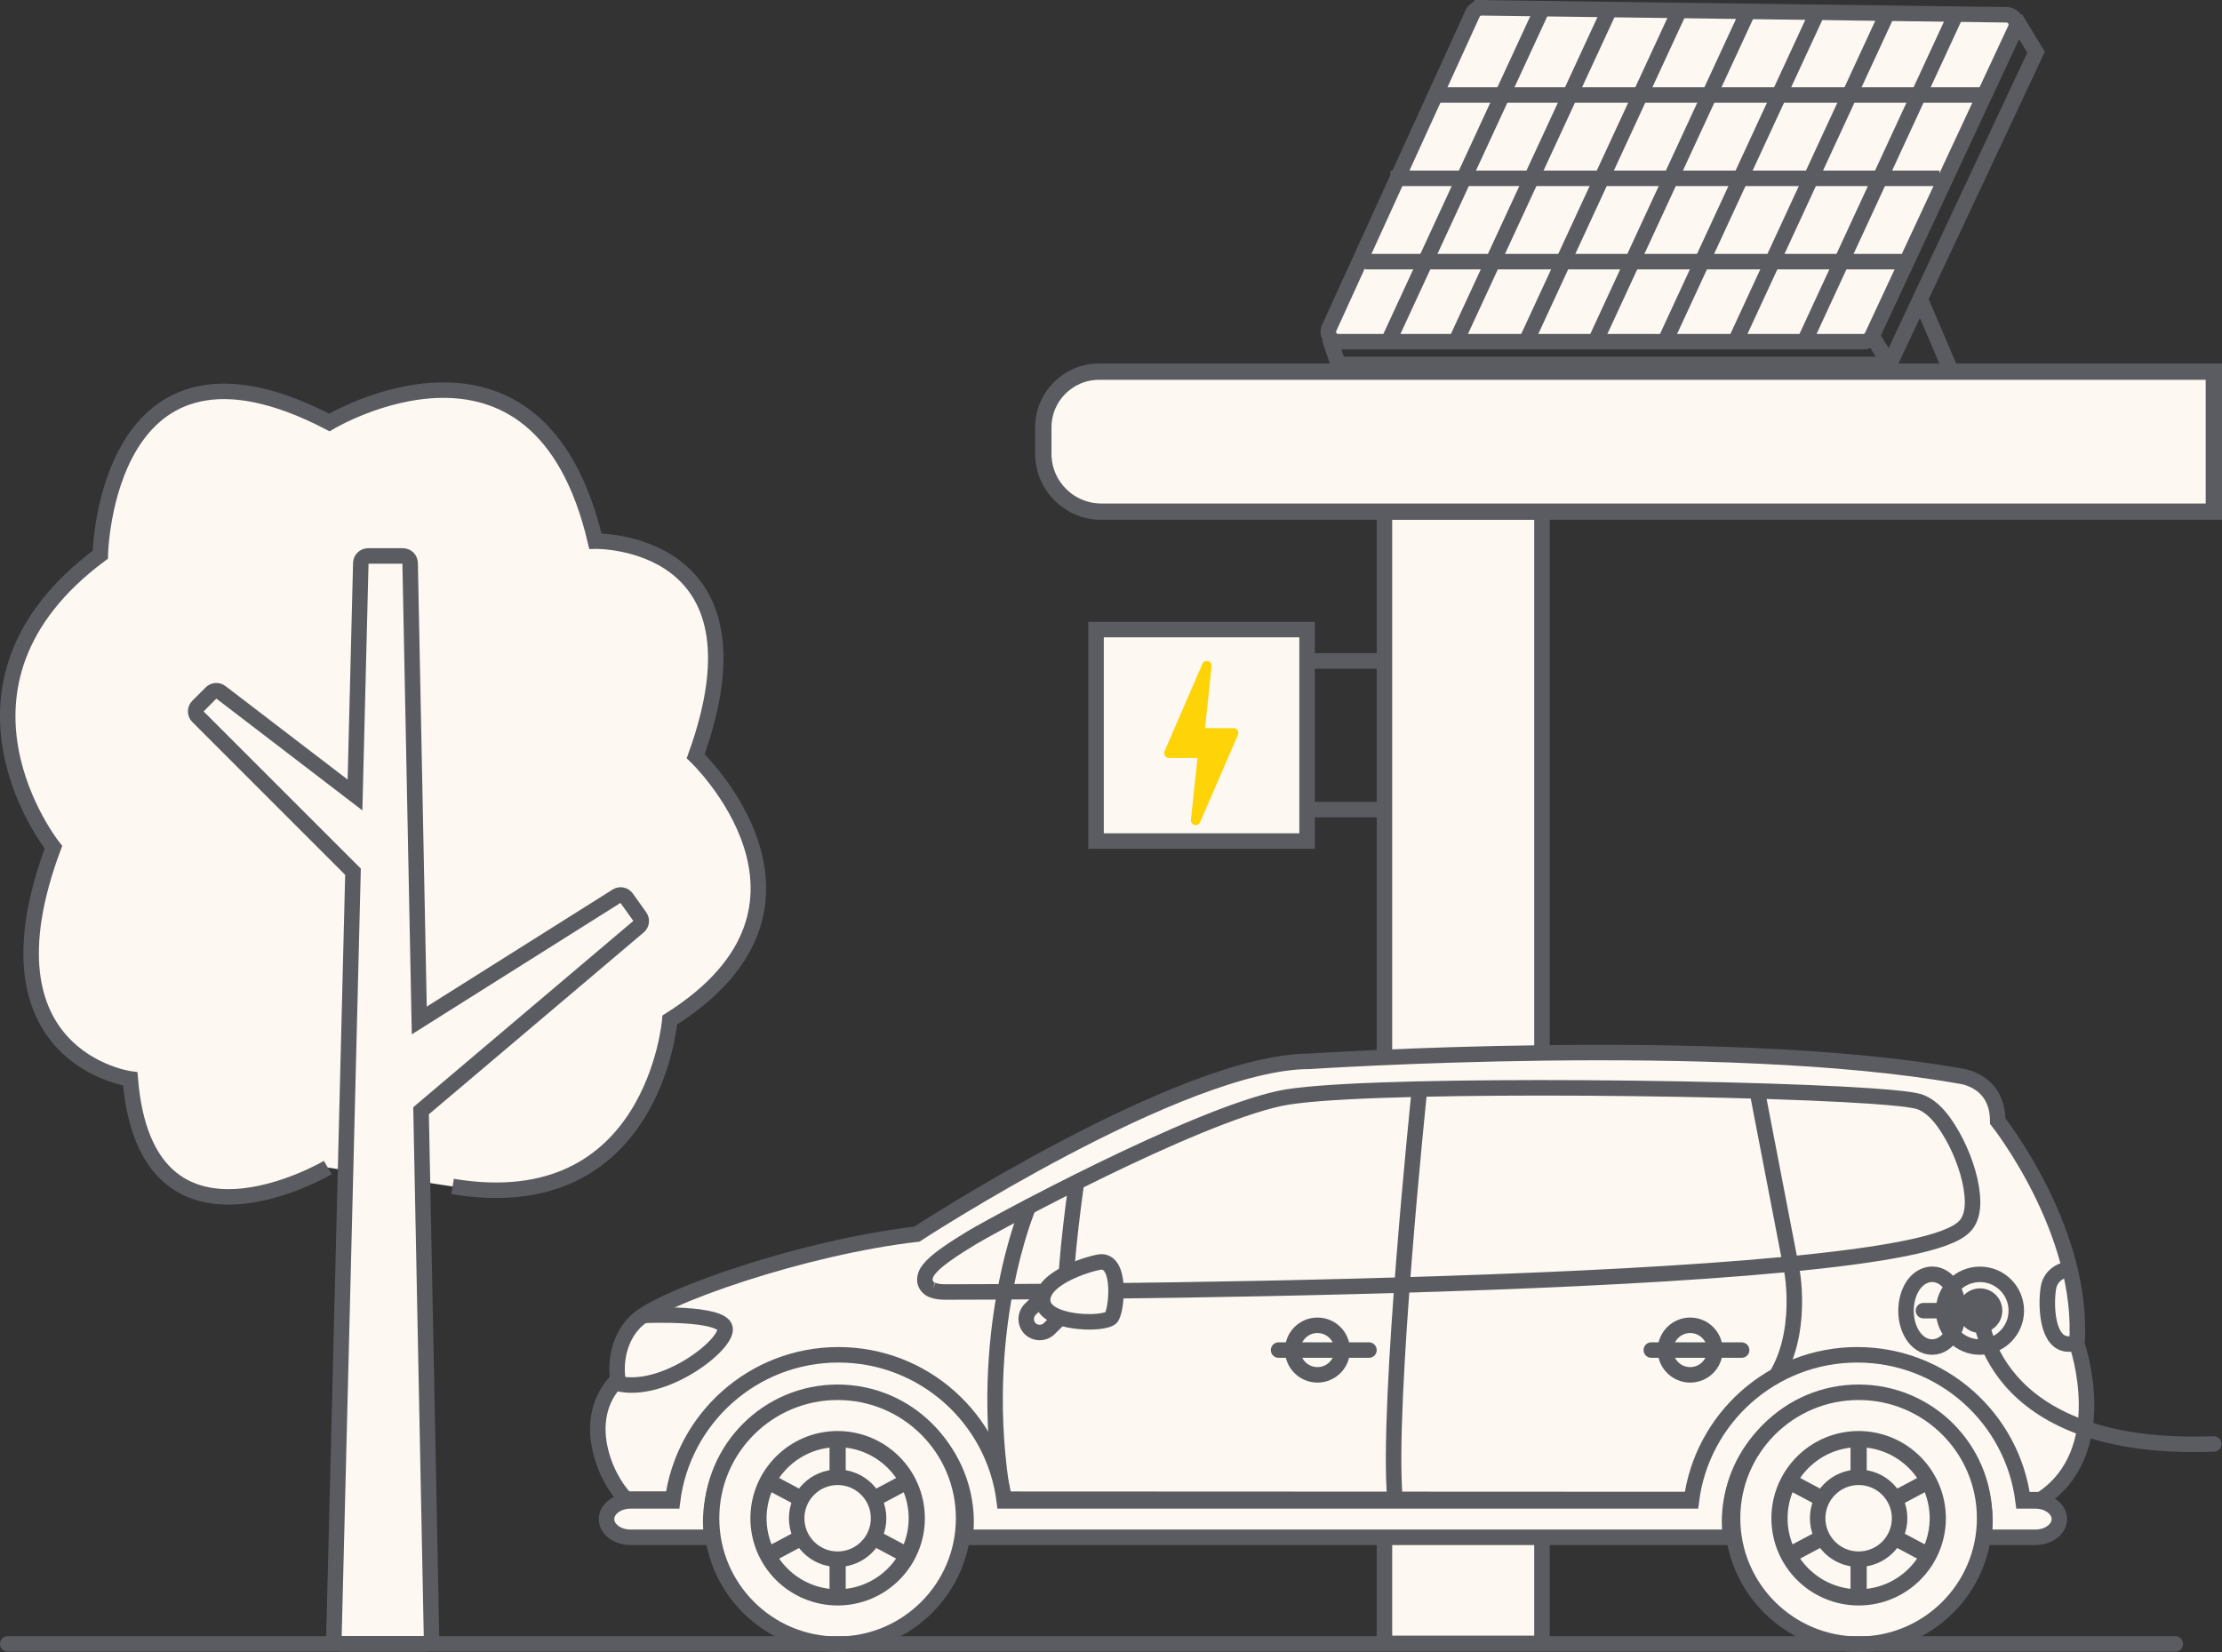
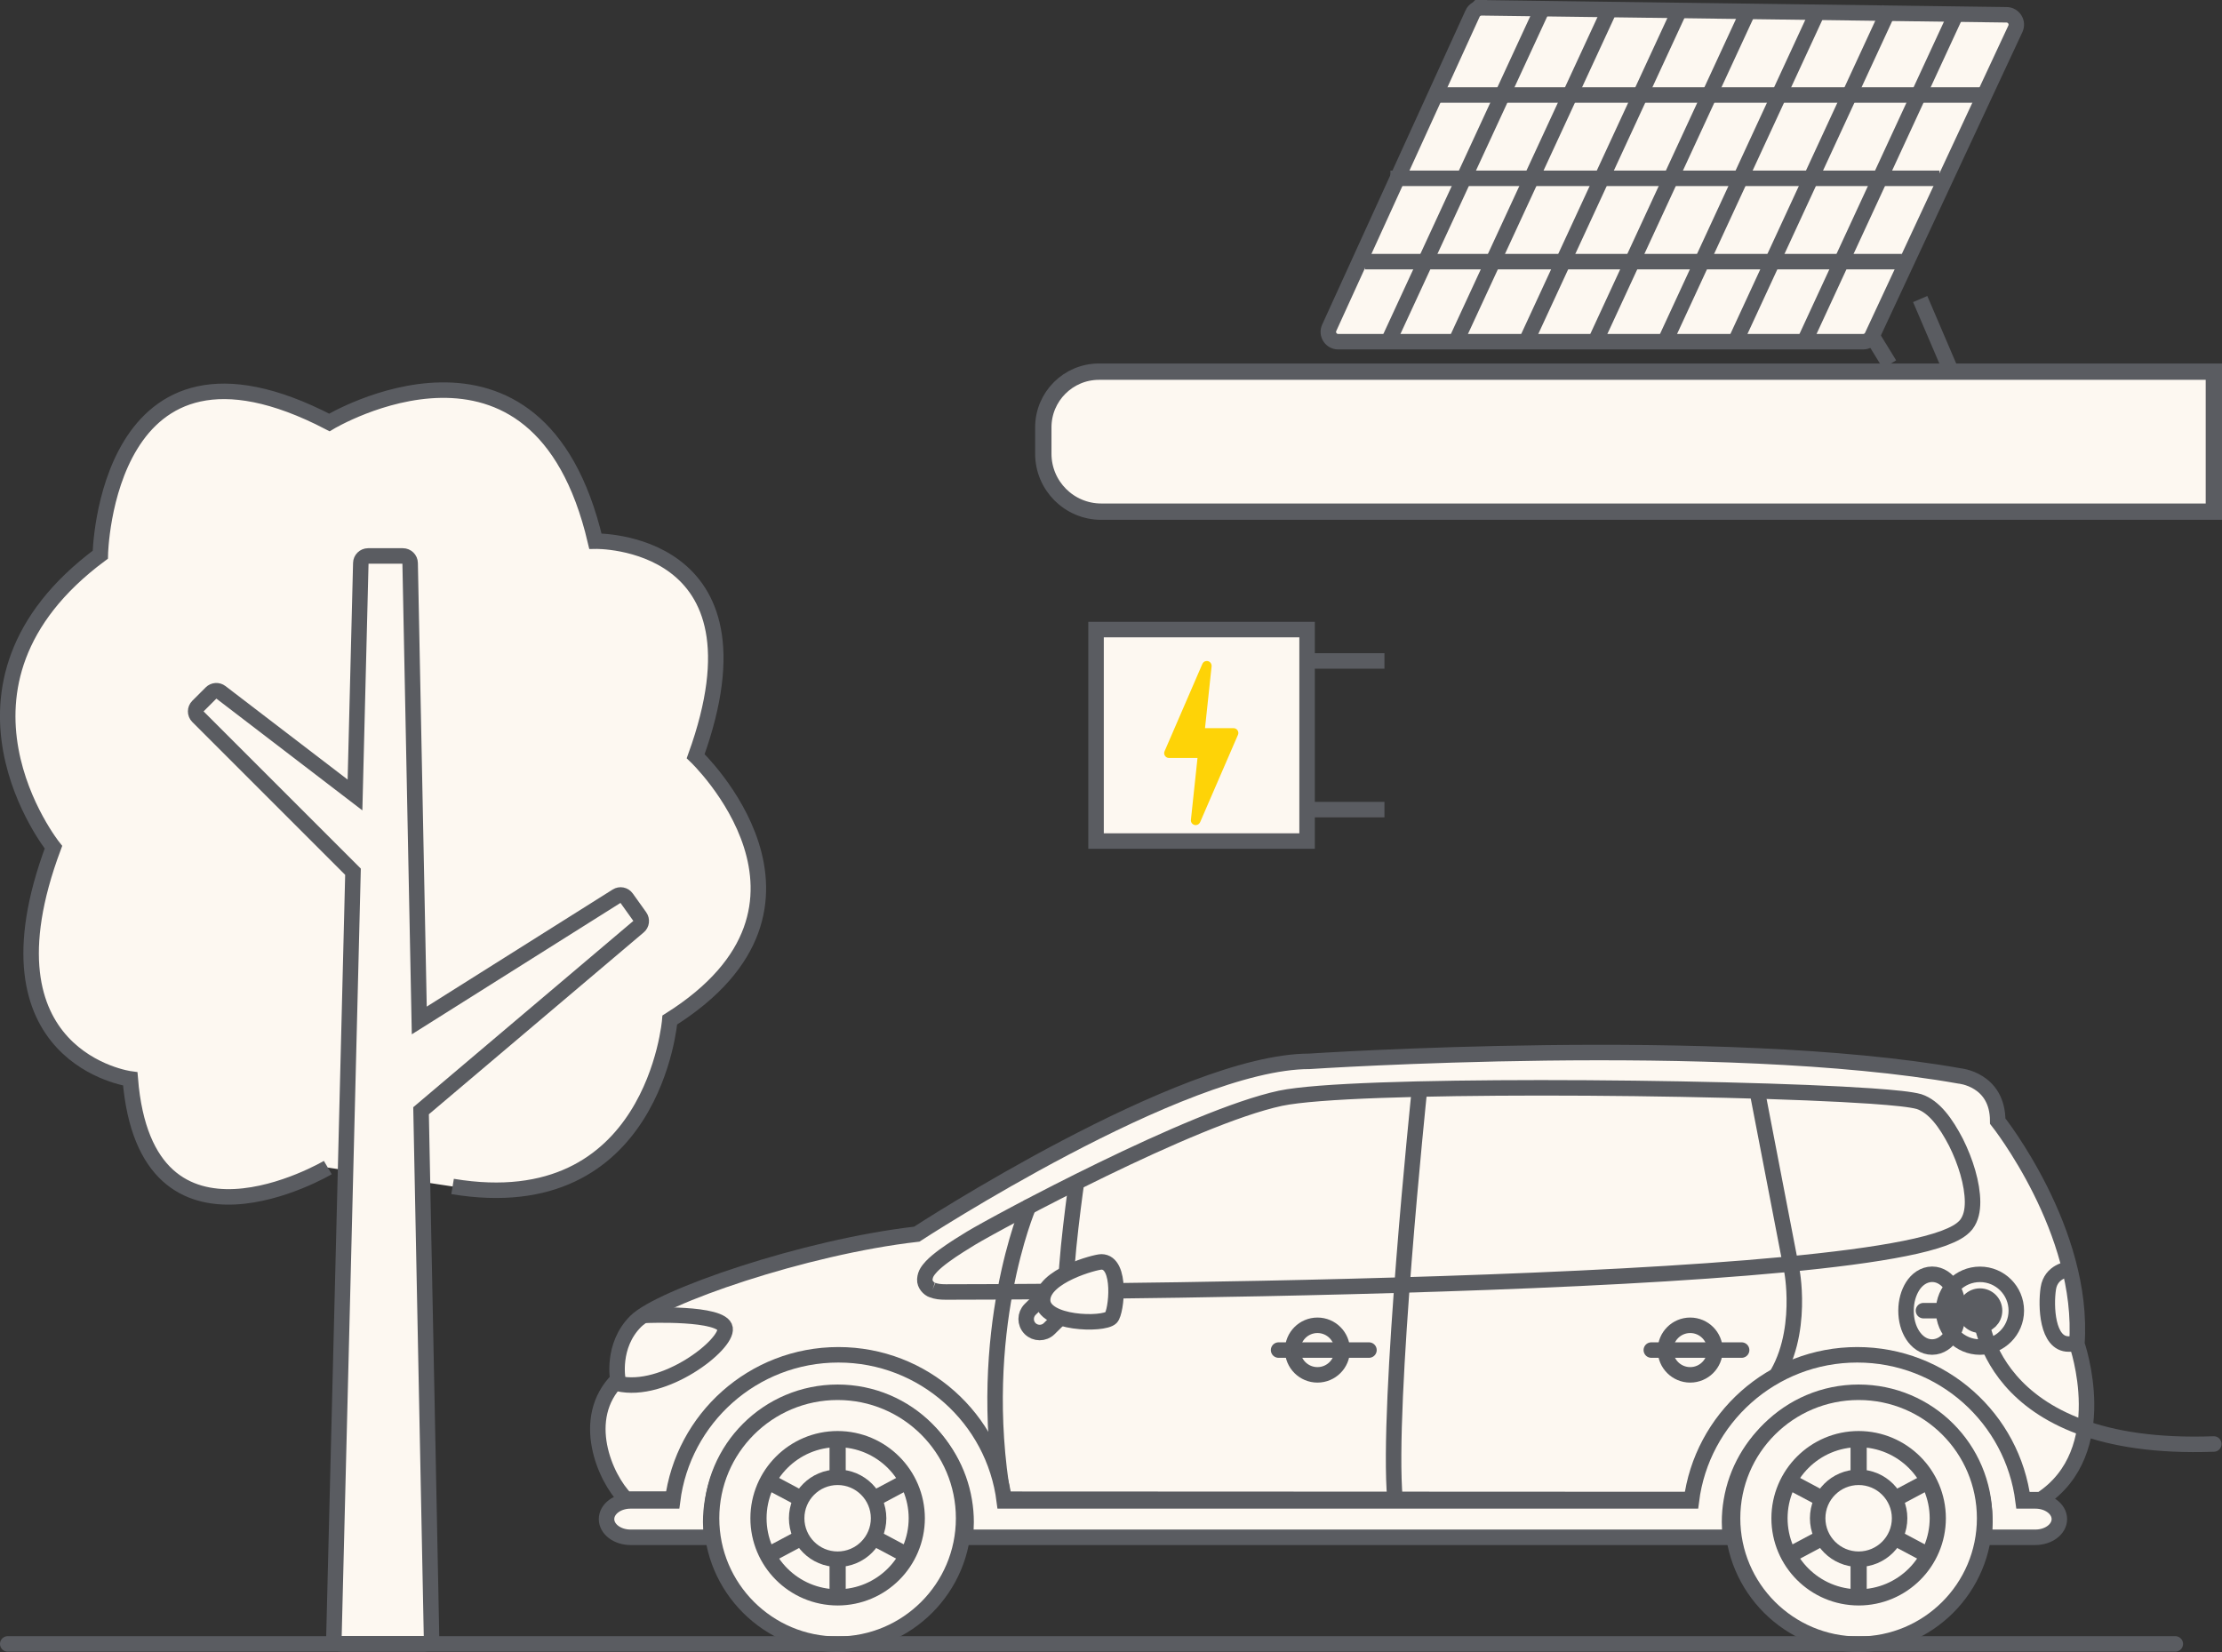
<svg xmlns="http://www.w3.org/2000/svg" id="Layer_2" viewBox="0 0 286.92 213.36">
  <rect x="0" y="0" width="286.92" height="213.36" fill="#333333" stroke="none" />
  <defs>
    <style>.iiicls-1{fill:#5a5c61;}.iiicls-2,.iiicls-3,.iiicls-4,.iiicls-5{fill:#fdf8f1;}.iiicls-3,.iiicls-6,.iiicls-7,.iiicls-4,.iiicls-5,.iiicls-8{stroke:#5a5c61;stroke-miterlimit:10;}.iiicls-3,.iiicls-6,.iiicls-5,.iiicls-8{stroke-width:2px;}.iiicls-9{fill:#fed307;}.iiicls-6,.iiicls-7,.iiicls-8{fill:none;}.iiicls-7{stroke-width:2.09px;}.iiicls-4{stroke-width:2.11px;}.iiicls-4,.iiicls-5,.iiicls-8{stroke-linecap:round;}</style>
  </defs>
  <g id="Layer_1-2">
    <g>
      <path class="iiicls-2" d="M42.33,150.79s-23.46,13.86-25.51-11.45c0,0-20.11-2.67-9.92-29.92,0,0-16.69-20.88,6.05-37.78,0,0,.62-32.14,29.58-17.08,0,0,26.95-16.24,34.35,15.33,0,0,23.15-.46,12.95,27.77,0,0,20.27,19.22-3.34,34.07,0,0-2.04,25.83-28.05,21.5" />
      <path class="iiicls-3" d="M190.15,1.75l-18.51,40.58c-.39,.84,.23,1.8,1.16,1.8h67.78c.5,0,.95-.29,1.16-.74L260.24,3.72c.39-.84-.21-1.8-1.14-1.81l-67.78-.9c-.51,0-.97,.29-1.18,.75Z" />
      <rect class="iiicls-3" x="141.53" y="81.31" width="27.25" height="27.31" />
-       <rect class="iiicls-3" x="178.77" y="66.08" width="20.34" height="146.16" />
      <path class="iiicls-1" d="M243.24,48.94c-.52,0-.94-.42-.94-.94s.42-.94,.94-.94h26.53c.52,0,.94,.42,.94,.94s-.42,.94-.94,.94h-26.53Z" />
      <polygon class="iiicls-9" points="155.82 85.99 150.94 97.27 155.32 97.27 154.39 105.93 159.27 94.66 154.9 94.66 155.82 85.99" />
      <path class="iiicls-9" d="M151.9,96.64h3.42c.18,0,.35,.08,.47,.21,.12,.13,.17,.31,.16,.48l-.49,4.58,2.87-6.63h-3.42c-.18,0-.35-.08-.46-.21-.12-.13-.18-.31-.16-.48l.49-4.58-2.87,6.63Zm2.34,9.9c-.3-.08-.5-.36-.46-.67l.85-7.98h-3.68c-.21,0-.41-.1-.52-.28-.12-.17-.14-.4-.05-.59l4.87-11.26c.08-.21,.28-.37,.51-.39h.06s.06,0,.09,0h.01c.33,.05,.56,.35,.53,.69l-.85,7.98h3.68c.21,0,.41,.11,.52,.28,.12,.18,.14,.4,.05,.59l-4.88,11.27c-.1,.23-.33,.38-.57,.38-.05,0-.11,0-.16-.02" />
      <path class="iiicls-3" d="M25.54,92.54c-.37-.37-.37-.96,0-1.33l1.73-1.73c.33-.33,.86-.37,1.24-.08l17.33,13.27,.75-29.95c.01-.51,.43-.92,.94-.92h4.49c.51,0,.93,.41,.94,.92l1.18,59.07,25.5-16.06c.42-.27,.97-.16,1.26,.25l1.73,2.42c.28,.4,.22,.95-.16,1.26l-28.1,23.79,1.35,67.88c0,.25-.09,.5-.27,.68-.18,.18-.42,.28-.67,.28h-10.72c-.25,0-.49-.1-.67-.28-.18-.18-.27-.42-.27-.68l2.46-98.75-20.05-20.05" />
      <g>
        <path class="iiicls-3" d="M80.82,193.6c-2.7-2.7-6.05-10.42-1.04-15.43,0,0-.83-4.38,2.3-7.51,3.13-3.13,21.7-9.6,36.3-11.27,0,0,34.22-22.32,50.7-22.32,0,0,53.45-3.54,83.91,1.88,0,0,4.97,.41,4.97,5.84,0,0,11.27,14.19,10.22,28.79,0,0,4.88,13.9-4.66,20.1l-182.71-.08Z" />
        <path class="iiicls-6" d="M120.4,166.61c-.48-.16-1.02-.74-.98-1.37,.05-.8,.46-1.22,.88-1.7,.44-.46,1-.91,1.61-1.36,1.21-.89,2.61-1.74,3.49-2.28,3.39-2.04,28.56-15.62,39.94-18.06,4.69-.98,18.45-1.34,33.58-1.35,16.05,0,33.5,.43,42.68,1.06,3.08,.22,5.16,.43,6.2,.72,1.97,.65,3.48,2.78,4.77,5.26,1.25,2.5,2.13,5.37,2.14,7.7,0,1.09-.19,2.1-.81,2.92-.64,.78-1.61,1.27-2.93,1.77-1.32,.48-3,.92-5.01,1.32-4.02,.81-9.35,1.49-15.57,2.08-12.43,1.18-28.4,1.96-44.23,2.48-31.67,1.05-62.8,1.06-63.99,1.06h-.04c-.71,0-1.24-.06-1.73-.26" />
        <path class="iiicls-8" d="M83.42,169.87s9.89-.43,10.21,1.69-7.9,8.52-13.85,7.12" />
        <path class="iiicls-8" d="M132.79,155.88s-6.92,16.17-3.2,37.8" />
        <path class="iiicls-6" d="M139.06,152.29s-1.66,11.46-1.4,15.22" />
        <path class="iiicls-6" d="M183.27,140.94s-4.23,40.63-3.14,52.63" />
        <path class="iiicls-3" d="M136.92,170.17l-1.44,1.42c-.69,.68-1.79,.67-2.47-.01-.68-.69-.67-1.79,.01-2.47l1.44-1.42,2.46,2.48Z" />
        <path class="iiicls-3" d="M142.22,162.97c-.78,0-7.59,1.82-7.59,4.93s7.85,3.26,8.84,2.27c.7-.7,1.41-7.2-1.25-7.2" />
        <g>
          <circle class="iiicls-6" cx="170.12" cy="174.36" r="3.2" />
          <line class="iiicls-8" x1="165.1" y1="174.36" x2="176.77" y2="174.36" />
        </g>
        <g>
          <circle class="iiicls-6" cx="218.25" cy="174.36" r="3.2" />
          <line class="iiicls-8" x1="213.23" y1="174.36" x2="224.89" y2="174.36" />
        </g>
        <path class="iiicls-8" d="M226.91,140.96l4.5,23.34s1.79,9.7-3.57,15.4" />
        <path class="iiicls-6" d="M267.11,163.91s-2.28,.23-2.62,2.5-.17,7.17,2.62,7.17h.68" />
        <g>
          <path class="iiicls-6" d="M250.97,169.27c0-2.59,2.1-4.69,4.7-4.69,2.59,0,4.69,2.1,4.69,4.69,0,2.59-2.1,4.69-4.69,4.7-2.59,0-4.69-2.1-4.7-4.7" />
          <path class="iiicls-6" d="M246.98,172.44c-.56-.86-.86-1.96-.86-3.17,0-1.2,.31-2.3,.86-3.17,.54-.85,1.42-1.52,2.51-1.53,1.09,0,1.96,.68,2.51,1.53,.55,.86,.86,1.96,.86,3.17,0,1.2-.31,2.3-.86,3.17-.55,.85-1.42,1.52-2.51,1.53-1.09,0-1.96-.68-2.51-1.53" />
          <path class="iiicls-6" d="M253.79,169.27c0-1.04,.84-1.88,1.88-1.88s1.88,.84,1.88,1.88c0,1.04-.84,1.88-1.88,1.88s-1.88-.84-1.88-1.88" />
          <path class="iiicls-8" d="M248.37,169.27h7.29s.5,18.31,30.2,17.22" />
        </g>
        <path class="iiicls-3" d="M262.82,193.84h-1.58c-1.34-10.64-10.41-18.87-21.42-18.87s-20.08,8.23-21.42,18.87h-88.72c-1.34-10.64-10.41-18.87-21.42-18.87s-20.08,8.23-21.42,18.87h-5.42c-1.71,0-3.1,1.05-3.1,2.35s1.39,2.35,3.1,2.35h10.47c-.08-.65-.12-1.3-.12-1.97,0-.93,.08-1.84,.23-2.72,1.3-7.81,8.08-13.77,16.26-13.77s14.96,5.96,16.26,13.77c.15,.89,.23,1.79,.23,2.72,0,.67-.04,1.32-.12,1.97h98.82c-.08-.65-.12-1.3-.12-1.97,0-.93,.08-1.84,.23-2.72,1.3-7.81,8.08-13.77,16.26-13.77s14.96,5.96,16.26,13.77c.15,.89,.23,1.79,.23,2.72,0,.67-.04,1.32-.12,1.97h6.63c1.71,0,3.1-1.05,3.1-2.35s-1.39-2.35-3.1-2.35" />
        <g>
          <path class="iiicls-3" d="M124.43,196.08c0,8.99-7.29,16.27-16.27,16.27s-16.28-7.29-16.28-16.27,7.28-16.27,16.28-16.27,16.27,7.29,16.27,16.27" />
          <path class="iiicls-7" d="M97.94,196.08c0,5.64,4.57,10.21,10.22,10.22,5.64,0,10.21-4.58,10.22-10.22-.01-5.64-4.58-10.21-10.22-10.22-5.64,0-10.21,4.58-10.22,10.22" />
          <line class="iiicls-7" x1="108.16" y1="185.86" x2="108.16" y2="206.3" />
          <line class="iiicls-7" x1="99.14" y1="191.28" x2="117.18" y2="200.89" />
          <line class="iiicls-7" x1="117.18" y1="191.28" x2="99.14" y2="200.89" />
          <path class="iiicls-3" d="M113.45,196.08c0,2.92-2.37,5.29-5.29,5.29s-5.29-2.37-5.29-5.29,2.37-5.29,5.29-5.29,5.29,2.37,5.29,5.29" />
        </g>
        <g>
          <path class="iiicls-3" d="M256.27,196.08c0,8.99-7.29,16.27-16.27,16.27s-16.28-7.29-16.28-16.27,7.28-16.27,16.28-16.27,16.27,7.29,16.27,16.27" />
          <path class="iiicls-7" d="M229.78,196.08c0,5.64,4.57,10.21,10.22,10.22,5.64,0,10.21-4.58,10.22-10.22-.01-5.64-4.58-10.21-10.22-10.22-5.64,0-10.21,4.58-10.22,10.22" />
          <line class="iiicls-7" x1="240" y1="185.86" x2="240" y2="206.3" />
          <line class="iiicls-7" x1="230.98" y1="191.28" x2="249.02" y2="200.89" />
          <line class="iiicls-7" x1="249.02" y1="191.28" x2="230.98" y2="200.89" />
          <path class="iiicls-3" d="M245.29,196.08c0,2.92-2.37,5.29-5.29,5.29s-5.29-2.37-5.29-5.29,2.37-5.29,5.29-5.29,5.29,2.37,5.29,5.29" />
        </g>
      </g>
      <line class="iiicls-5" x1="1" y1="212.31" x2="280.89" y2="212.31" />
      <line class="iiicls-3" x1="178.77" y1="85.36" x2="168.77" y2="85.36" />
      <line class="iiicls-3" x1="178.77" y1="104.56" x2="168.77" y2="104.56" />
      <path class="iiicls-4" d="M141.91,48h143.96v18.08H142.2c-4.13,0-7.48-3.35-7.48-7.48v-3.41c0-3.97,3.22-7.19,7.19-7.19Z" />
      <line class="iiicls-6" x1="199.17" y1="1.08" x2="179.27" y2="44.13" />
      <line class="iiicls-6" x1="207.9" y1="1.08" x2="187.99" y2="44.13" />
      <line class="iiicls-6" x1="216.98" y1="1.08" x2="197.07" y2="44.13" />
      <line class="iiicls-6" x1="225.9" y1="1.08" x2="205.99" y2="44.13" />
      <line class="iiicls-6" x1="234.9" y1="1.08" x2="214.99" y2="44.13" />
      <line class="iiicls-6" x1="243.99" y1="1.08" x2="224.08" y2="44.13" />
      <line class="iiicls-6" x1="252.57" y1="1.82" x2="233" y2="44.13" />
      <line class="iiicls-6" x1="185.35" y1="12.27" x2="256.25" y2="12.27" />
      <line class="iiicls-6" x1="179.54" y1="23.03" x2="250.44" y2="23.03" />
      <line class="iiicls-6" x1="176.25" y1="33.79" x2="245.59" y2="33.79" />
-       <polyline class="iiicls-6" points="260.23 2.33 262.91 6.74 243.99 47.06 172.82 47.06 171.67 43.72" />
      <line class="iiicls-6" x1="247.95" y1="38.62" x2="251.96" y2="48" />
      <line class="iiicls-6" x1="241.74" y1="43.39" x2="243.99" y2="47.06" />
      <path class="iiicls-6" d="M42.33,150.79s-23.46,13.86-25.51-11.45c0,0-20.11-2.67-9.92-29.92,0,0-16.69-20.88,6.05-37.78,0,0,.62-32.14,29.58-17.08,0,0,26.95-16.24,34.35,15.33,0,0,23.15-.46,12.95,27.77,0,0,20.27,19.22-3.34,34.07,0,0-2.04,25.83-28.05,21.5" />
    </g>
  </g>
</svg>